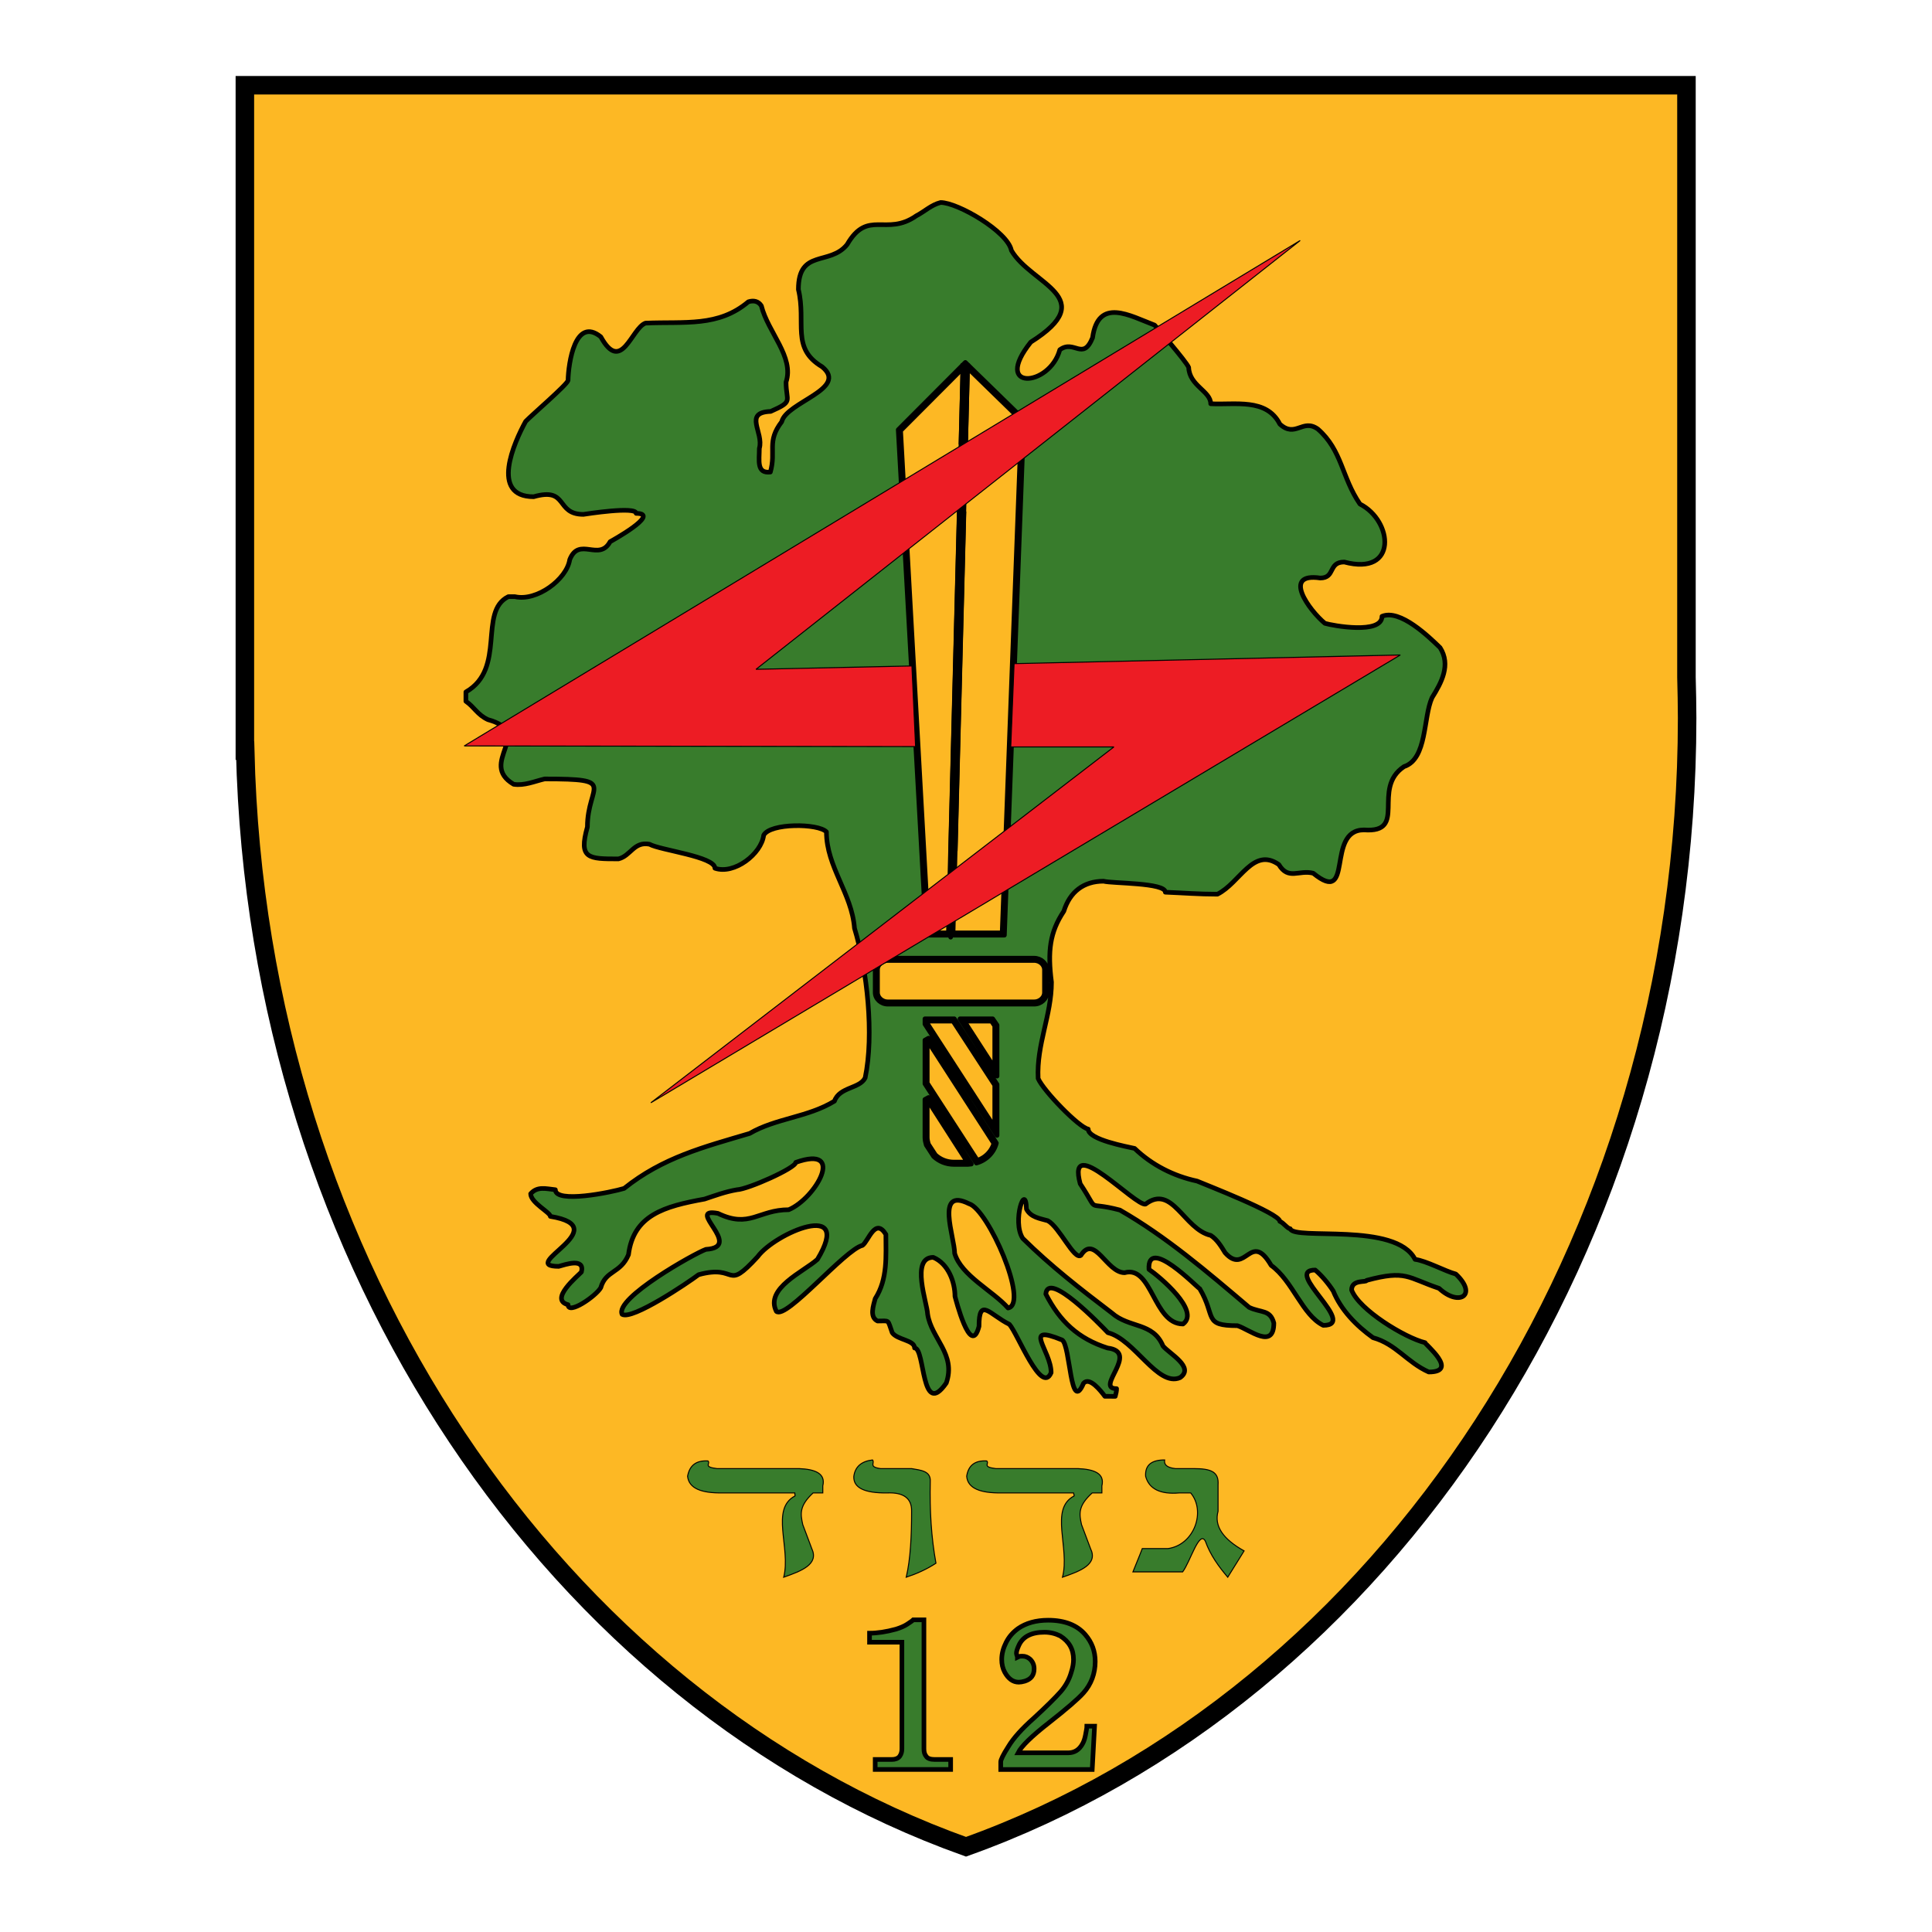
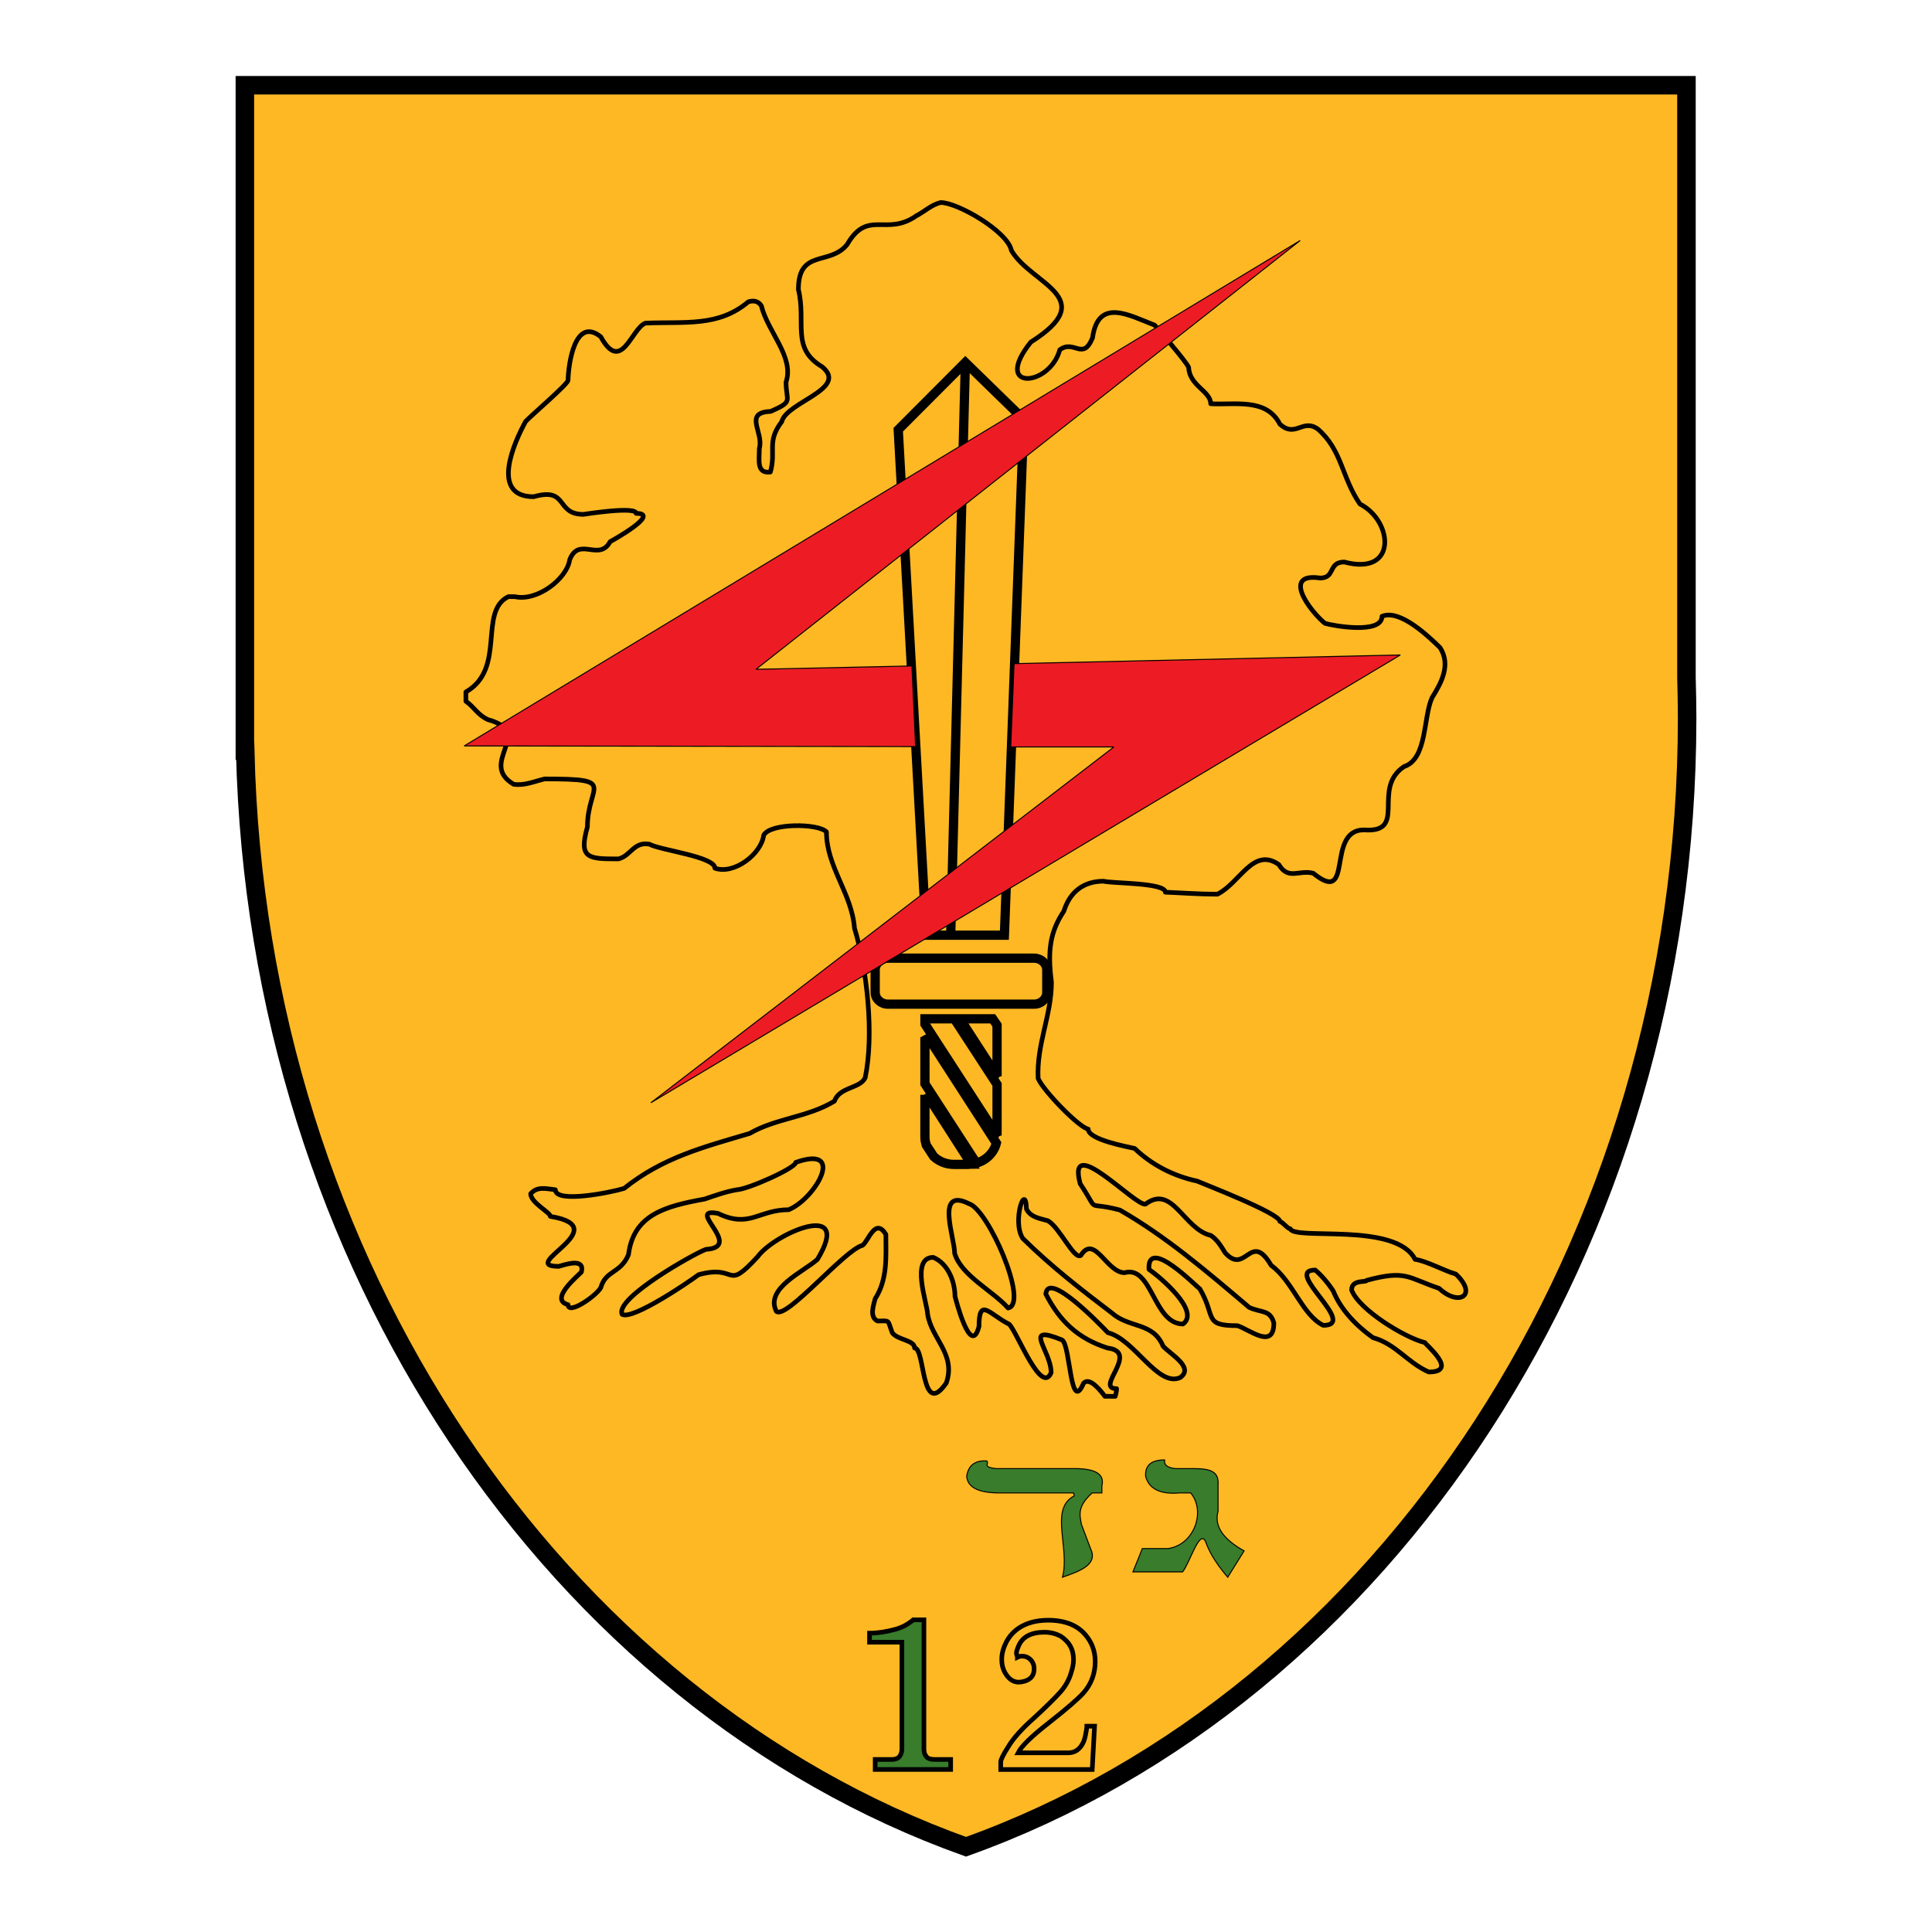
<svg xmlns="http://www.w3.org/2000/svg" version="1.0" id="Layer_1" x="0px" y="0px" width="192.756px" height="192.756px" viewBox="0 0 192.756 192.756" enable-background="new 0 0 192.756 192.756" xml:space="preserve">
  <g>
    <polygon fill-rule="evenodd" clip-rule="evenodd" fill="#FFFFFF" points="0,0 192.756,0 192.756,192.756 0,192.756 0,0  " />
    <path fill-rule="evenodd" clip-rule="evenodd" fill="#FDB824" stroke="#000000" stroke-width="1.847" stroke-miterlimit="2.613" d="   M168.258,8.504v59.07c0.033,1.363,0.067,2.726,0.067,4.055c0,52.854-30.378,97.73-71.947,112.623   c-40.737-14.56-70.714-57.939-71.914-109.365h-0.033v-3.258V8.504H168.258L168.258,8.504z" />
    <path fill="none" stroke="#000000" stroke-width="0.923" stroke-miterlimit="2.613" d="M94.846,93.502v-0.199 M96.312,36.161   l-6.695,6.714l2.798,50.428h2.432h0.1h5.262l1.933-51.458L96.312,36.161L96.312,36.161z M92.281,109.691l0.366-0.199l4.263,6.647   c-0.1,0-0.233,0.034-0.333,0.034h-1.399c-0.799,0-1.499-0.3-2.032-0.799l-0.733-1.13c-0.066-0.232-0.133-0.498-0.133-0.765V109.691   L92.281,109.691z M92.281,103.774l0.366-0.199l6.762,10.471c-0.233,0.931-0.999,1.729-1.999,1.994l-5.129-7.911V103.774   L92.281,103.774z M99.476,102.278v5.086l-3.697-5.718h3.265L99.476,102.278L99.476,102.278z M95.212,101.646l4.264,6.549v5.086   l-7.194-11.103v-0.532H95.212L95.212,101.646z M88.584,95.597h14.589c0.699,0,1.266,0.532,1.266,1.164v2.26   c0,0.632-0.566,1.163-1.266,1.163H88.584c-0.7,0-1.266-0.531-1.266-1.163v-2.26C87.318,96.128,87.884,95.597,88.584,95.597   L88.584,95.597z M94.846,93.502l1.466-57.242" />
-     <path fill-rule="evenodd" clip-rule="evenodd" fill="#387C2C" d="M110.234,139.31c-0.399-0.532-1.532-1.995-2.132-1.297   c-1.332,3.125-1.299-3.789-2.132-4.321c-4.063-1.662-1.099,1.03-1.099,3.258c-0.967,2.294-3.331-3.89-4.164-4.82   c-1.965-0.964-3.031-2.792-3.031,0.199c-0.833,3.258-2.365-2.892-2.398-2.991c0-1.43-0.667-3.258-2.165-3.89   c-2.298,0-0.6,4.588-0.566,5.651c0.366,2.46,2.865,3.989,1.865,6.881c-2.531,3.656-2.099-3.49-3.164-3.49   c0-0.798-1.732-0.798-2.232-1.529c-0.5-1.362-0.2-1.163-1.465-1.163c-0.833-0.398-0.4-1.562-0.233-2.228   c1.266-1.961,1.066-4.255,1.066-6.415c-1.066-1.729-1.732,0.664-2.332,1.097c-1.732,0.398-7.628,7.446-8.594,6.582   c-1.166-2.294,2.731-3.956,4.097-5.186c3.63-6.018-4.264-2.594-5.962-0.267c-3.298,3.591-1.899,0.698-5.896,1.796   c-1.099,0.83-6.628,4.554-7.628,3.955c-0.766-1.596,7.228-6.083,8.361-6.482c3.864-0.232-2.166-4.222,1.199-3.59   c3.165,1.529,4.03-0.365,7.062-0.365c2.698-1.131,5.763-6.516,0.7-4.721c0,0.565-4.797,2.692-5.862,2.726   c-1.166,0.2-2.132,0.565-3.231,0.931c-4.03,0.731-7.095,1.596-7.595,5.552c-0.799,1.895-2.265,1.529-2.765,3.291   c-0.466,0.831-3.264,2.759-3.264,1.695c-1.932-0.499,0.999-2.893,1.333-3.258c0.366-1.463-1.632-0.731-2.265-0.565   c-4.23,0,5.862-3.889-0.833-4.986c0-0.398-1.965-1.362-1.965-2.26c0.666-0.765,1.532-0.499,2.465-0.399   c0,1.396,5.562,0.267,6.861-0.133c3.864-3.091,7.928-4.122,12.524-5.484c2.631-1.529,5.795-1.596,8.46-3.225   c0.5-1.43,2.531-1.229,3.064-2.327c0.899-4.288,0.2-10.77-1.066-14.925c-0.267-3.49-2.798-6.116-2.798-9.607   c-0.799-0.864-5.629-0.897-6.262,0.333c-0.233,1.861-2.931,3.956-4.863,3.291c0-1.164-5.462-1.795-6.528-2.394   c-1.565-0.299-1.865,1.164-3.098,1.463c-2.998,0-3.997,0-3.098-3.191c0-4.222,3.131-4.787-4.263-4.787   c-1,0.232-2.032,0.698-3.098,0.532c-3.597-2.127,2.165-5.152-2.565-6.449c-1.066-0.499-1.366-1.263-2.198-1.829   c0-0.299,0-0.631,0-0.931c4.063-2.327,1.199-8.011,4.23-9.507c0.233,0,0.433,0,0.666,0c2.166,0.499,5.163-1.729,5.463-3.69   c0.933-2.36,2.931,0.233,4.031-1.795c0,0,5.163-2.826,2.598-2.826c0-0.731-5.029,0.066-5.263,0.1c-2.831,0-1.465-2.759-4.963-1.762   c-4.397,0-1.932-5.452-0.799-7.513c0.6-0.631,4.13-3.656,4.23-4.088c0.033-1.696,0.699-6.416,3.264-4.355   c2.065,3.756,3.064-0.864,4.463-1.363c3.964-0.166,7.262,0.399,10.259-2.127c0.533-0.167,0.999-0.066,1.299,0.399   c0.666,2.659,3.297,5.086,2.464,7.612c0,1.961,0.799,1.895-1.532,2.925c-2.764,0.1-0.666,2.094-1.132,3.69   c0,1.197-0.3,2.526,1.099,2.36c0.6-2.094-0.4-3.025,1.133-5.02c0.466-1.961,6.728-3.291,4.03-5.485   c-3.131-1.861-1.566-4.388-2.365-7.712c0-4.088,3.131-2.327,4.863-4.488c2.065-3.557,3.897-0.764,6.895-2.858   c0.833-0.432,1.499-1.097,2.432-1.33c1.698,0,6.694,2.892,7.062,4.787c1.965,3.391,8.993,4.687,1.932,9.141   c-3.897,4.887,1.865,4.521,2.897,0.765c1.433-1.063,2.299,1.164,3.265-1.196c0.566-4.089,3.73-2.194,6.195-1.263   c0,0.033,3.164,3.623,3.397,4.222c0.067,1.828,2.198,2.36,2.198,3.623c2.398,0.133,5.562-0.598,6.896,2.028   c1.565,1.429,2.265-0.598,3.797,0.499c2.432,2.127,2.365,4.82,4.197,7.479c3.297,1.662,3.797,7.213-1.565,5.784   c-1.633,0-0.866,1.596-2.398,1.596c-3.864-0.565-1.1,3.224,0.466,4.521c0.767,0.233,5.696,1.13,5.696-0.698   c1.799-0.765,4.696,2.061,5.796,3.125c1.099,1.729,0.133,3.49-0.8,4.986c-0.899,1.961-0.467,6.116-2.798,6.881   c-3.298,2.194,0.433,6.648-3.997,6.316c-3.864,0-0.933,7.679-5.063,4.321c-1.432-0.366-2.464,0.731-3.431-0.864   c-2.564-1.795-3.863,1.828-6.129,2.958c-1.832,0-3.464-0.133-5.195-0.2c0-0.964-5.297-0.864-6.163-1.097   c-1.998,0-3.363,1.064-3.963,2.992c-1.399,2.094-1.633,3.989-1.232,7.081c0,3.324-1.499,6.183-1.333,9.606   c0.5,1.197,4.064,4.887,4.997,5.053c0,1.064,3.93,1.762,4.63,1.929c1.731,1.661,3.896,2.759,6.229,3.257   c0.766,0.333,8.261,3.225,8.261,4.022c0.366,0.133,0.766,0.731,1.032,0.731c0.399,1.196,10.559-0.698,12.458,3.059   c1.099,0.133,3.03,1.196,4.063,1.462c2.231,2.095,0.333,3.291-1.666,1.43c-3.164-1.063-3.264-1.861-7.228-0.798   c0,0.232-1.499-0.133-1.499,0.964c0.732,1.962,5.296,4.754,7.328,5.252c0,0.167,3.431,2.926,0.366,2.926   c-2.165-0.964-3.265-2.793-5.562-3.424c-1.665-1.196-3.198-2.759-3.964-4.654c-0.466-0.73-1.166-1.562-1.799-2.094   c-3.264,0,4.363,5.518,0.8,5.518c-2.099-1.03-3.031-4.421-5.196-5.983c-2.065-3.523-2.531,1.064-4.597-1.263   c-0.366-0.599-0.8-1.33-1.433-1.729c-2.664-0.599-3.83-5.152-6.495-3.125c-0.933,0.332-7.927-7.246-6.528-2.027   c2.065,3.124,0.333,1.662,3.964,2.626c4.63,2.659,8.66,6.116,12.891,9.706c1.199,0.565,2.099,0.199,2.465,1.562   c0,2.692-2.398,0.665-3.631,0.267c-3.464,0-2.099-0.898-3.764-3.69c-0.2-0.066-5.263-5.318-5.063-1.928   c1.066,0.731,5.163,4.155,3.397,5.451c-2.964,0-3.064-5.884-5.829-5.119c-1.798,0-2.997-3.89-4.363-1.729   c-0.666,0.499-2.132-2.825-3.297-3.457c-0.8-0.232-1.699-0.332-2.132-1.163c-0.067-2.793-1.466,1.229-0.367,2.925   c2.799,2.76,5.663,4.986,8.894,7.446c1.732,1.529,4.098,0.897,5.097,3.291c0.633,0.765,3.197,2.127,1.698,3.158   c-2.231,0.964-4.529-3.823-7.194-4.488c-0.699-0.731-5.995-6.249-6.195-3.855c1.398,2.726,3.23,4.454,6.162,5.385   c3.264,0.399-1.333,4.056,0.899,4.056c0,0.266-0.066,0.498-0.134,0.765C110.934,139.31,110.601,139.31,110.234,139.31   L110.234,139.31z M96.312,36.161l-6.695,6.714l2.798,50.428h2.432v0.199v-0.199v0.199v-0.199h0.1h5.262l1.933-51.458L96.312,36.161   L96.312,36.161z M92.281,109.691l0.366-0.199l4.263,6.647c-0.1,0-0.233,0.034-0.333,0.034h-1.399c-0.799,0-1.499-0.3-2.032-0.799   l-0.733-1.13c-0.066-0.232-0.133-0.498-0.133-0.765V109.691L92.281,109.691z M92.281,103.774l0.366-0.199l6.762,10.471   c-0.233,0.931-0.999,1.729-1.999,1.994l-5.129-7.911V103.774L92.281,103.774z M99.476,102.278v5.086l-3.697-5.718h3.265   L99.476,102.278L99.476,102.278z M95.212,101.646l4.264,6.549v5.086l-7.194-11.103v-0.532H95.212L95.212,101.646z M88.584,95.597   h14.589c0.699,0,1.266,0.532,1.266,1.164v2.26c0,0.632-0.566,1.163-1.266,1.163H88.584c-0.7,0-1.266-0.531-1.266-1.163v-2.26   C87.318,96.128,87.884,95.597,88.584,95.597L88.584,95.597z M100.575,130.5c-1.532-1.729-4.664-3.225-5.33-5.451   c0-1.596-1.965-6.648,1.432-4.953C98.576,120.628,102.707,130.102,100.575,130.5L100.575,130.5z" />
    <path fill="none" stroke="#000000" stroke-width="0.462" stroke-linejoin="round" stroke-miterlimit="2.613" d="M110.234,139.31   c-0.399-0.532-1.532-1.995-2.132-1.297c-1.332,3.125-1.299-3.789-2.132-4.321c-4.063-1.662-1.099,1.03-1.099,3.258   c-0.967,2.294-3.331-3.89-4.164-4.82c-1.965-0.964-3.031-2.792-3.031,0.199c-0.833,3.258-2.365-2.892-2.398-2.991   c0-1.43-0.667-3.258-2.165-3.89c-2.298,0-0.6,4.588-0.566,5.651c0.366,2.46,2.865,3.989,1.865,6.881   c-2.531,3.656-2.099-3.49-3.164-3.49c0-0.798-1.732-0.798-2.232-1.529c-0.5-1.362-0.2-1.163-1.465-1.163   c-0.833-0.398-0.4-1.562-0.233-2.228c1.266-1.961,1.066-4.255,1.066-6.415c-1.066-1.729-1.732,0.664-2.332,1.097   c-1.732,0.398-7.628,7.446-8.594,6.582c-1.166-2.294,2.731-3.956,4.097-5.186c3.63-6.018-4.264-2.594-5.962-0.267   c-3.298,3.591-1.899,0.698-5.896,1.796c-1.099,0.83-6.628,4.554-7.628,3.955c-0.766-1.596,7.228-6.083,8.361-6.482   c3.864-0.232-2.166-4.222,1.199-3.59c3.165,1.529,4.03-0.365,7.062-0.365c2.698-1.131,5.763-6.516,0.7-4.721   c0,0.565-4.797,2.692-5.862,2.726c-1.166,0.2-2.132,0.565-3.231,0.931c-4.03,0.731-7.095,1.596-7.595,5.552   c-0.799,1.895-2.265,1.529-2.765,3.291c-0.466,0.831-3.264,2.759-3.264,1.695c-1.932-0.499,0.999-2.893,1.333-3.258   c0.366-1.463-1.632-0.731-2.265-0.565c-4.23,0,5.862-3.889-0.833-4.986c0-0.398-1.965-1.362-1.965-2.26   c0.666-0.765,1.532-0.499,2.465-0.399c0,1.396,5.562,0.267,6.861-0.133c3.864-3.091,7.928-4.122,12.524-5.484   c2.631-1.529,5.795-1.596,8.46-3.225c0.5-1.43,2.531-1.229,3.064-2.327c0.899-4.288,0.2-10.77-1.066-14.925   c-0.267-3.49-2.798-6.116-2.798-9.607c-0.799-0.864-5.629-0.897-6.262,0.333c-0.233,1.861-2.931,3.956-4.863,3.291   c0-1.164-5.462-1.795-6.528-2.394c-1.565-0.299-1.865,1.164-3.098,1.463c-2.998,0-3.997,0-3.098-3.191   c0-4.222,3.131-4.787-4.263-4.787c-1,0.232-2.032,0.698-3.098,0.532c-3.597-2.127,2.165-5.152-2.565-6.449   c-1.066-0.499-1.366-1.263-2.198-1.829c0-0.299,0-0.631,0-0.931c4.063-2.327,1.199-8.011,4.23-9.507c0.233,0,0.433,0,0.666,0   c2.166,0.499,5.163-1.729,5.463-3.69c0.933-2.36,2.931,0.233,4.031-1.795c0,0,5.163-2.826,2.598-2.826   c0-0.731-5.029,0.066-5.263,0.1c-2.831,0-1.465-2.759-4.963-1.762c-4.397,0-1.932-5.452-0.799-7.513   c0.6-0.631,4.13-3.656,4.23-4.088c0.033-1.696,0.699-6.416,3.264-4.355c2.065,3.756,3.064-0.864,4.463-1.363   c3.964-0.166,7.262,0.399,10.259-2.127c0.533-0.167,0.999-0.066,1.299,0.399c0.666,2.659,3.297,5.086,2.464,7.612   c0,1.961,0.799,1.895-1.532,2.925c-2.764,0.1-0.666,2.094-1.132,3.69c0,1.197-0.3,2.526,1.099,2.36c0.6-2.094-0.4-3.025,1.133-5.02   c0.466-1.961,6.728-3.291,4.03-5.485c-3.131-1.861-1.566-4.388-2.365-7.712c0-4.088,3.131-2.327,4.863-4.488   c2.065-3.557,3.897-0.764,6.895-2.858c0.833-0.432,1.499-1.097,2.432-1.33c1.698,0,6.694,2.892,7.062,4.787   c1.965,3.391,8.993,4.687,1.932,9.141c-3.897,4.887,1.865,4.521,2.897,0.765c1.433-1.063,2.299,1.164,3.265-1.196   c0.566-4.089,3.73-2.194,6.195-1.263c0,0,3.164,3.623,3.397,4.222c0.067,1.828,2.198,2.36,2.198,3.623   c2.398,0.133,5.562-0.598,6.896,2.028c1.565,1.429,2.265-0.598,3.797,0.499c2.432,2.127,2.365,4.82,4.197,7.479   c3.297,1.662,3.797,7.213-1.565,5.784c-1.633,0-0.866,1.596-2.398,1.596c-3.864-0.565-1.1,3.224,0.466,4.521   c0.767,0.233,5.696,1.13,5.696-0.698c1.799-0.765,4.696,2.061,5.796,3.125c1.099,1.729,0.133,3.49-0.8,4.986   c-0.899,1.961-0.467,6.116-2.798,6.881c-3.298,2.194,0.433,6.648-3.997,6.316c-3.864,0-0.933,7.679-5.063,4.321   c-1.432-0.366-2.464,0.731-3.431-0.864c-2.564-1.795-3.863,1.828-6.129,2.958c-1.832,0-3.464-0.133-5.195-0.2   c0-0.964-5.297-0.864-6.163-1.097c-1.998,0-3.363,1.064-3.963,2.992c-1.399,2.094-1.633,3.989-1.232,7.081   c0,3.324-1.499,6.183-1.333,9.606c0.5,1.197,4.064,4.887,4.997,5.053c0,1.064,3.93,1.762,4.63,1.929   c1.731,1.661,3.896,2.759,6.229,3.257c0.766,0.333,8.261,3.225,8.261,4.022c0.366,0.133,0.766,0.731,1.032,0.731   c0.399,1.196,10.559-0.698,12.458,3.059c1.099,0.133,3.03,1.196,4.063,1.462c2.231,2.095,0.333,3.291-1.666,1.43   c-3.164-1.063-3.264-1.861-7.228-0.798c0,0.232-1.499-0.133-1.499,0.964c0.732,1.962,5.296,4.754,7.328,5.252   c0,0.167,3.431,2.926,0.366,2.926c-2.165-0.964-3.265-2.793-5.562-3.424c-1.665-1.196-3.198-2.759-3.964-4.654   c-0.466-0.73-1.166-1.562-1.799-2.094c-3.264,0,4.363,5.518,0.8,5.518c-2.099-1.03-3.031-4.421-5.196-5.983   c-2.065-3.523-2.531,1.064-4.597-1.263c-0.366-0.599-0.8-1.33-1.433-1.729c-2.664-0.599-3.83-5.152-6.495-3.125   c-0.933,0.332-7.927-7.246-6.528-2.027c2.065,3.124,0.333,1.662,3.964,2.626c4.63,2.659,8.66,6.116,12.891,9.706   c1.199,0.565,2.099,0.199,2.465,1.562c0,2.692-2.398,0.665-3.631,0.267c-3.464,0-2.099-0.898-3.764-3.69   c-0.2-0.066-5.263-5.318-5.063-1.928c1.066,0.731,5.163,4.155,3.397,5.451c-2.964,0-3.064-5.884-5.829-5.119   c-1.798,0-2.997-3.89-4.363-1.729c-0.666,0.499-2.132-2.825-3.297-3.457c-0.8-0.232-1.699-0.332-2.132-1.163   c-0.067-2.793-1.466,1.229-0.367,2.925c2.799,2.76,5.663,4.986,8.894,7.446c1.732,1.529,4.098,0.897,5.097,3.291   c0.633,0.765,3.197,2.127,1.698,3.158c-2.231,0.964-4.529-3.823-7.194-4.488c-0.699-0.731-5.995-6.249-6.195-3.855   c1.398,2.726,3.23,4.454,6.162,5.385c3.264,0.399-1.333,4.056,0.899,4.056c0,0.266-0.066,0.498-0.134,0.765   C110.934,139.31,110.601,139.31,110.234,139.31L110.234,139.31z M96.312,36.161l-6.695,6.714l2.798,50.428h2.432v0.199v-0.199   v0.199v-0.199h0.1h5.262l1.933-51.458L96.312,36.161L96.312,36.161z M92.281,109.691l0.366-0.199l4.263,6.647   c-0.1,0-0.233,0.034-0.333,0.034h-1.399c-0.799,0-1.499-0.3-2.032-0.799l-0.733-1.13c-0.066-0.232-0.133-0.498-0.133-0.765V109.691   L92.281,109.691z M92.281,103.774l0.366-0.199l6.762,10.471c-0.233,0.931-0.999,1.729-1.999,1.994l-5.129-7.911V103.774   L92.281,103.774z M99.476,102.278v5.086l-3.697-5.718h3.265L99.476,102.278L99.476,102.278z M95.212,101.646l4.264,6.549v5.086   l-7.194-11.103v-0.532H95.212L95.212,101.646z M88.584,95.597h14.589c0.699,0,1.266,0.532,1.266,1.164v2.26   c0,0.632-0.566,1.163-1.266,1.163H88.584c-0.7,0-1.266-0.531-1.266-1.163v-2.26C87.318,96.128,87.884,95.597,88.584,95.597   L88.584,95.597z M100.575,130.5c-1.532-1.729-4.664-3.225-5.33-5.451c0-1.596-1.965-6.648,1.432-4.953   C98.576,120.628,102.707,130.102,100.575,130.5L100.575,130.5z" />
    <path fill-rule="evenodd" clip-rule="evenodd" fill="#387C2C" stroke="#000000" stroke-width="0.1" stroke-miterlimit="2.613" d="   M107.104,148.949c0.033,0.1,0.066,0.199,0.066,0.3c-2.498,1.296-0.399,5.186-1.166,8.11c1.832-0.632,3.564-1.296,2.798-2.858   c-0.3-0.798-0.599-1.596-0.899-2.394c-0.232-1.063-0.366-1.861,1.066-3.158c0.333,0,0.633,0,0.966,0c0-0.232,0-0.465,0-0.698   c0.3-1.229-0.732-1.662-2.398-1.729c-2.731,0-5.462,0-8.193,0c-1.399-0.166-0.6-0.498-0.899-0.765   c-1.166-0.066-1.832,0.433-1.999,1.529c0.1,1.23,1.399,1.695,3.498,1.662C102.34,148.949,104.738,148.949,107.104,148.949   L107.104,148.949z" />
-     <path fill-rule="evenodd" clip-rule="evenodd" fill="#387C2C" stroke="#000000" stroke-width="0.1" stroke-miterlimit="2.613" d="   M85.186,147.287c-0.066,1.13,1.033,1.695,3.331,1.662c1.532-0.066,2.465,0.466,2.432,1.828c0,2.427-0.1,4.721-0.533,6.582   c1-0.332,1.999-0.765,2.964-1.396c-0.466-2.559-0.633-5.285-0.566-8.144c0.066-1.063-0.933-1.131-1.865-1.297   c-1.033,0-2.065,0-3.098,0c-1.232-0.166-0.533-0.564-0.799-0.864C85.952,145.791,85.319,146.323,85.186,147.287L85.186,147.287z" />
    <path fill-rule="evenodd" clip-rule="evenodd" fill="#387C2C" stroke="#000000" stroke-width="0.1" stroke-miterlimit="2.613" d="   M113.032,156.827c1.665,0,3.298,0,4.963,0c0.767-1.03,1.666-4.222,2.266-3.058c0.499,1.396,1.332,2.526,2.231,3.59   c0.533-0.864,1.099-1.762,1.632-2.626c-2.132-1.196-2.998-2.493-2.598-3.956c0-0.864,0-1.729,0-2.626   c0.1-1.329-0.733-1.629-2.432-1.629c-0.6,0-1.232,0-1.832,0c-0.899-0.1-1.133-0.432-1.066-0.864c-1.332,0-1.965,0.532-1.898,1.629   c0.333,1.264,1.466,1.828,3.364,1.662c0.399,0,0.767,0,1.133,0c1.532,1.828,0.366,5.186-2.266,5.552c-0.865,0-1.698,0-2.564,0   C113.665,155.299,113.332,156.063,113.032,156.827L113.032,156.827z" />
-     <path fill-rule="evenodd" clip-rule="evenodd" fill="#387C2C" stroke="#000000" stroke-width="0.1" stroke-miterlimit="2.613" d="   M79.291,148.949c0,0.1,0.033,0.199,0.033,0.3c-2.498,1.296-0.399,5.186-1.132,8.11c1.799-0.632,3.531-1.296,2.798-2.858   c-0.3-0.798-0.6-1.596-0.899-2.394c-0.233-1.063-0.366-1.861,1.033-3.158c0.333,0,0.633,0,0.966,0c0-0.232,0-0.465,0-0.698   c0.3-1.229-0.732-1.662-2.365-1.729c-2.731,0-5.463,0-8.194,0c-1.433-0.166-0.6-0.498-0.899-0.765   c-1.166-0.066-1.832,0.433-2.032,1.529c0.133,1.23,1.398,1.695,3.497,1.662C74.494,148.949,76.892,148.949,79.291,148.949   L79.291,148.949z" />
    <path fill-rule="evenodd" clip-rule="evenodd" fill="#387C2C" d="M87.318,175.543h1.666c0.333,0,0.6-0.1,0.766-0.3   c0.167-0.232,0.233-0.465,0.233-0.765v-10.637h-3.231v-0.897c0.766,0,1.665-0.133,2.631-0.399c0.433-0.133,0.833-0.299,1.132-0.498   s0.5-0.333,0.6-0.433h1.066v12.864c0,0.333,0.066,0.565,0.233,0.765c0.133,0.2,0.433,0.3,0.833,0.3h1.599v0.997h-7.528V175.543   L87.318,175.543z" />
-     <path fill-rule="evenodd" clip-rule="evenodd" fill="#387C2C" d="M101.508,165.338c0,0,0.066-0.033,0.166-0.066   c0.101-0.034,0.233-0.034,0.333-0.034c0.3,0,0.533,0.101,0.767,0.3c0.267,0.266,0.399,0.564,0.399,0.964   c0,0.632-0.3,1.03-0.933,1.229c-0.233,0.066-0.434,0.1-0.6,0.1c-0.566,0-1.032-0.332-1.398-0.997c-0.2-0.365-0.3-0.798-0.3-1.263   c0-0.599,0.166-1.163,0.433-1.695c0.3-0.599,0.699-1.03,1.199-1.396c0.766-0.531,1.766-0.831,2.998-0.831   c1.665,0,2.897,0.499,3.697,1.43c0.666,0.765,0.999,1.662,0.999,2.692c0,1.196-0.399,2.261-1.166,3.125   c-0.566,0.632-1.731,1.629-3.464,2.991c-1.699,1.33-2.731,2.327-3.064,2.992h4.996c0.633,0,1.1-0.299,1.433-0.897   c0.133-0.232,0.233-0.532,0.3-0.897c0.066-0.366,0.133-0.665,0.133-0.864h0.767l-0.233,4.321h-9.127v-0.765   c0-0.199,0.233-0.698,0.767-1.529c0.499-0.831,1.332-1.762,2.531-2.825c1.266-1.164,2.132-2.028,2.665-2.626   c0.499-0.565,0.865-1.23,1.065-1.929c0.167-0.498,0.233-0.931,0.233-1.296c0-1.03-0.434-1.795-1.332-2.36   c-0.467-0.232-1-0.365-1.566-0.365c-1.299,0-2.165,0.432-2.564,1.329c-0.133,0.3-0.233,0.565-0.233,0.765   c0,0.1,0.033,0.166,0.066,0.266C101.508,165.271,101.508,165.305,101.508,165.338L101.508,165.338z" />
    <path fill="none" stroke="#000000" stroke-width="0.462" stroke-miterlimit="2.613" d="M87.318,175.543h1.666   c0.333,0,0.6-0.1,0.766-0.3c0.167-0.232,0.233-0.465,0.233-0.765v-10.637h-3.231v-0.897c0.766,0,1.665-0.133,2.631-0.399   c0.433-0.133,0.833-0.299,1.132-0.498s0.5-0.333,0.6-0.433h1.066v12.864c0,0.333,0.066,0.565,0.233,0.765   c0.133,0.2,0.433,0.3,0.833,0.3h1.599v0.997h-7.528V175.543L87.318,175.543z M101.508,165.338c0,0,0.066-0.033,0.166-0.066   c0.101-0.034,0.233-0.034,0.333-0.034c0.3,0,0.533,0.101,0.767,0.3c0.267,0.266,0.399,0.564,0.399,0.964   c0,0.632-0.3,1.03-0.933,1.229c-0.233,0.066-0.434,0.1-0.6,0.1c-0.566,0-1.032-0.332-1.398-0.997c-0.2-0.365-0.3-0.798-0.3-1.263   c0-0.599,0.166-1.163,0.433-1.695c0.3-0.599,0.699-1.03,1.199-1.396c0.766-0.531,1.766-0.831,2.998-0.831   c1.665,0,2.897,0.499,3.697,1.43c0.666,0.765,0.999,1.662,0.999,2.692c0,1.196-0.399,2.261-1.166,3.125   c-0.566,0.632-1.731,1.629-3.464,2.991c-1.699,1.33-2.731,2.327-3.064,2.992h4.996c0.633,0,1.1-0.299,1.433-0.897   c0.133-0.232,0.233-0.532,0.3-0.897c0.066-0.366,0.133-0.665,0.133-0.864h0.767l-0.233,4.321h-9.127v-0.765   c0-0.199,0.233-0.698,0.767-1.529c0.499-0.831,1.332-1.762,2.531-2.825c1.266-1.164,2.132-2.028,2.665-2.626   c0.499-0.565,0.865-1.23,1.065-1.929c0.167-0.498,0.233-0.931,0.233-1.296c0-1.03-0.434-1.795-1.332-2.36   c-0.467-0.232-1-0.365-1.566-0.365c-1.299,0-2.165,0.432-2.564,1.329c-0.133,0.3-0.233,0.565-0.233,0.765   c0,0.1,0.033,0.166,0.066,0.266C101.508,165.271,101.508,165.338,101.508,165.338L101.508,165.338z" />
-     <path fill="none" stroke="#000000" stroke-width="0.923" stroke-miterlimit="2.613" d="M95.079,84.893l0.866-33.873    M96.111,44.338l0.2-8.078" />
    <path fill-rule="evenodd" clip-rule="evenodd" fill="#ED1C24" stroke="#000000" stroke-width="0.1" stroke-miterlimit="2.613" d="   M129.72,23.994L75.427,66.776l15.555-0.333l0.367,8.044l-45.034-0.066L129.72,23.994L129.72,23.994z M101.175,66.211l38.538-0.864   l-74.778,44.676l46.199-35.502h-10.292L101.175,66.211L101.175,66.211z" />
  </g>
</svg>